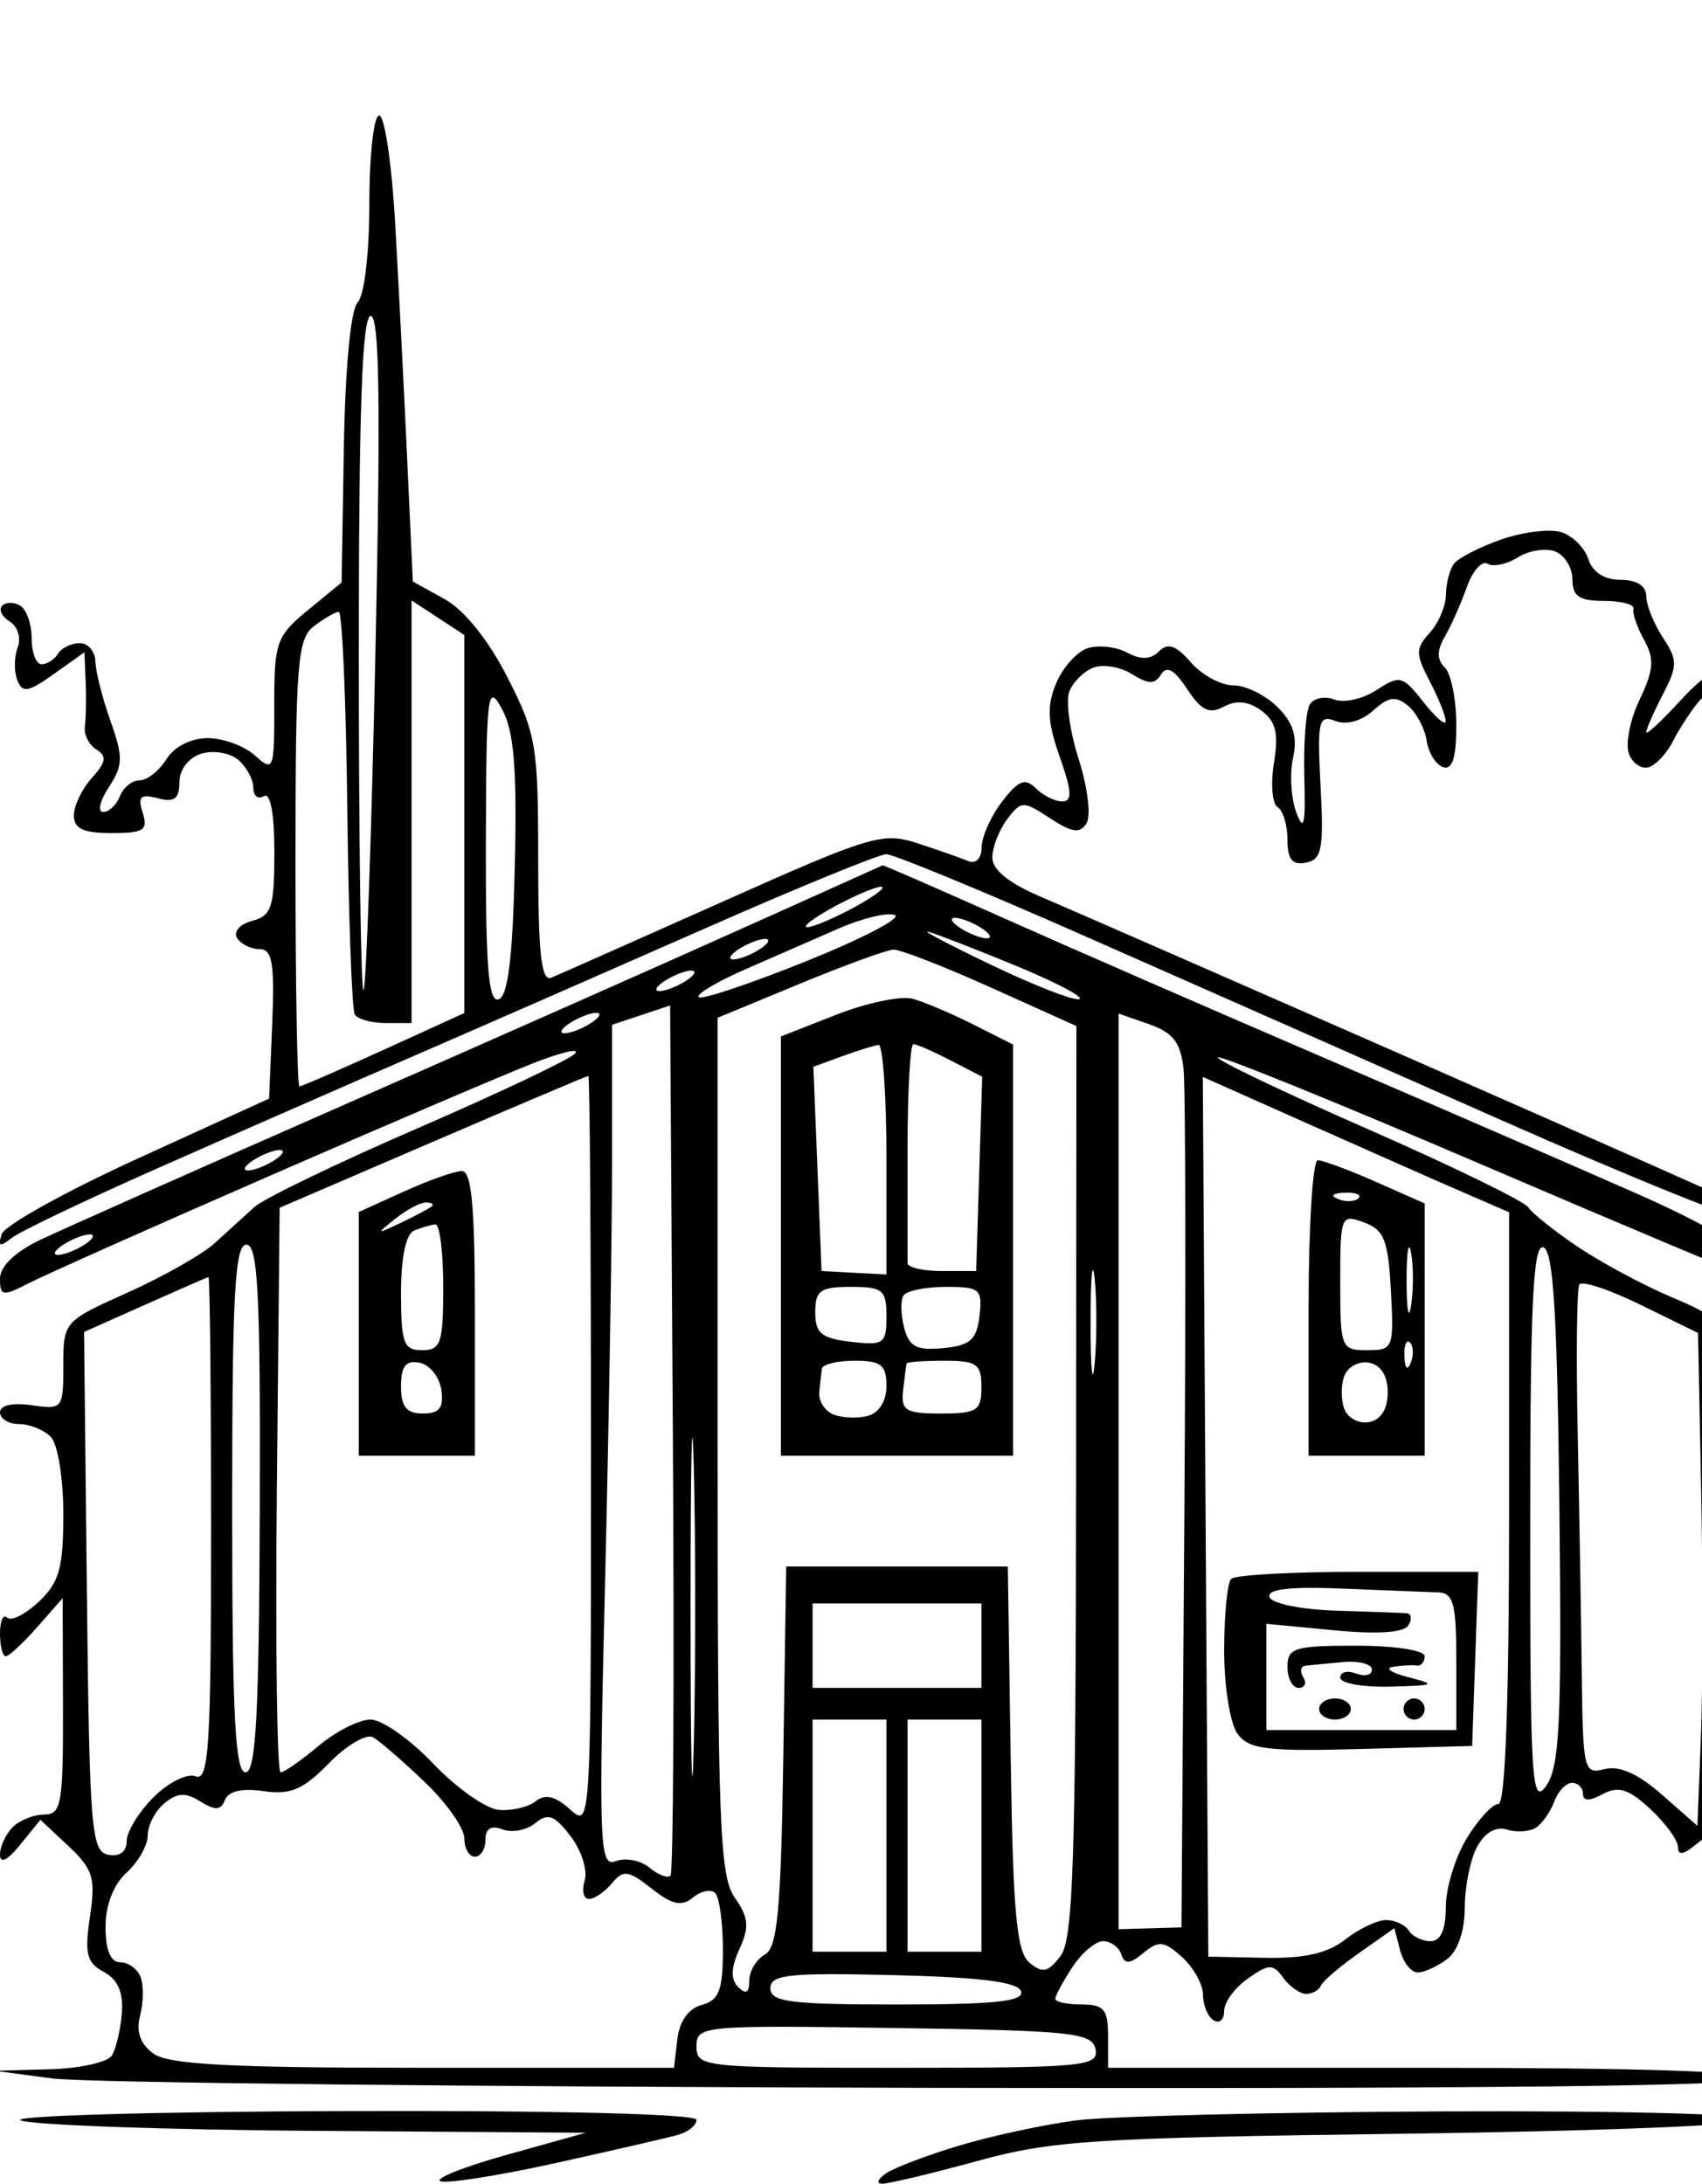
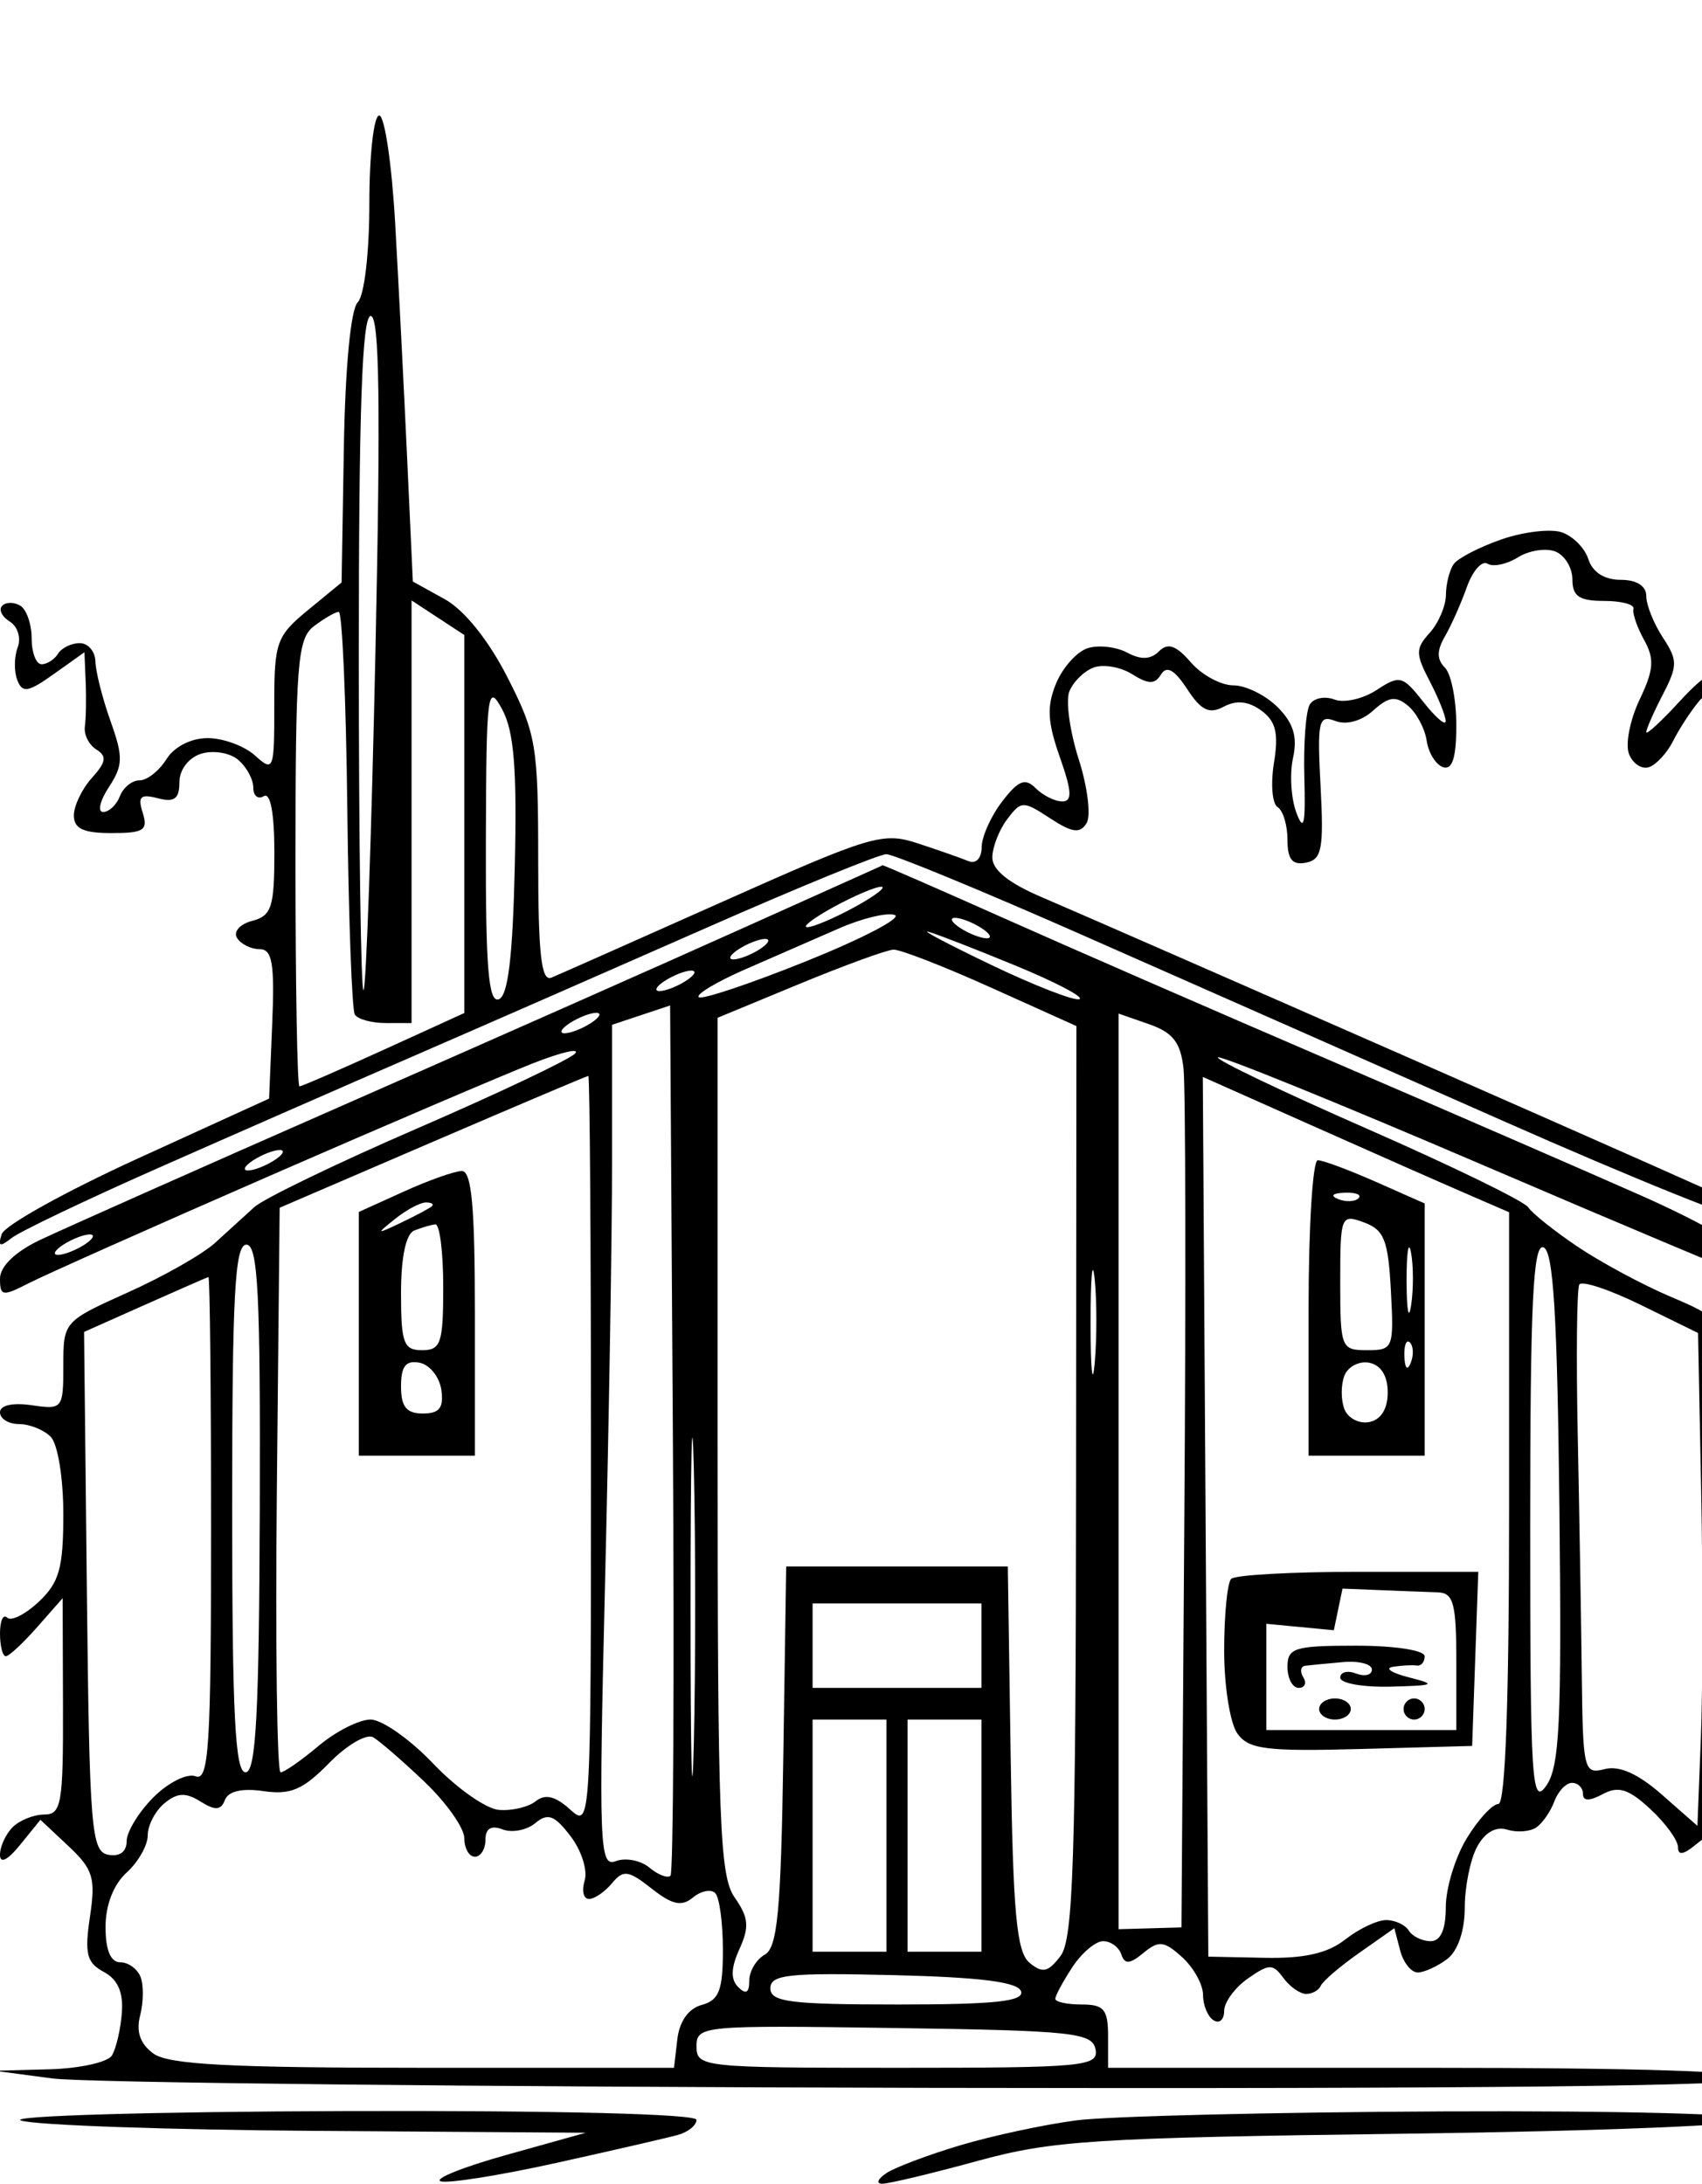
<svg xmlns="http://www.w3.org/2000/svg" version="1.0" width="403.2pt" height="517.359pt" viewBox="0 0 403.2 517.359" preserveAspectRatio="xMidYMid meet">
  <g transform="translate(0,517.359) scale(0.005,-0.005)" fill="#000000" stroke="none">
    <path d="M17967 98000 c-257 0 -467 -1867 -467 -4150 0 -2357 -238 -4388 -551 -4701 -332 -332 -594 -3086 -658 -6913 l-106 -6361 -1597 -1312 c-1494 -1229 -1597 -1519 -1593 -4515 5 -3071 -33 -3169 -909 -2375 -503 455 -1514 827 -2246 827 -790 0 -1586 -407 -1956 -1000 -344 -550 -915 -1000 -1270 -1000 -355 0 -775 -337 -933 -750 -158 -412 -515 -750 -792 -750 -277 0 -156 531 269 1179 675 1030 685 1427 79 3125 -381 1071 -703 2340 -715 2821 -12 481 -346 875 -742 875 -397 0 -860 -225 -1030 -500 -170 -275 -521 -500 -780 -500 -258 0 -470 549 -470 1220 0 672 -240 1369 -533 1551 -294 181 -681 182 -861 2 -180 -180 -20 -517 356 -750 376 -232 545 -782 377 -1223 -169 -440 -179 -1136 -21 -1547 242 -631 512 -586 1734 284 l1448 1031 59 -1409 c33 -775 16 -1723 -38 -2106 -54 -383 192 -875 546 -1094 506 -313 461 -599 -212 -1343 -470 -520 -855 -1321 -855 -1780 0 -625 450 -836 1784 -836 1530 0 1740 136 1479 959 -246 776 -110 907 716 691 783 -204 1021 -27 1021 758 0 593 431 1161 1024 1350 563 178 1351 53 1750 -278 399 -331 726 -926 726 -1321 0 -395 225 -579 500 -409 312 193 500 -809 500 -2662 0 -2598 -132 -3006 -1050 -3246 -579 -151 -902 -514 -721 -808 182 -294 664 -534 1072 -534 601 0 715 -677 596 -3539 l-147 -3540 -6212 -2835 c-3416 -1560 -6322 -3173 -6456 -3586 -191 -586 -90 -627 462 -189 388 309 3519 1804 6956 3324 3438 1520 8950 3936 12250 5369 3300 1433 9519 4156 13820 6051 4301 1895 8092 3445 8425 3445 333 0 4464 -1702 9180 -3782 4716 -2080 13699 -6049 19962 -8821 6263 -2772 11531 -4895 11708 -4719 177 177 228 394 113 483 -114 89 -7183 3227 -15708 6973 -8525 3747 -16569 7267 -17875 7822 -1588 674 -2370 1304 -2359 1901 9 491 327 1304 708 1807 662 873 752 875 2027 39 1049 -687 1419 -737 1729 -236 217 351 51 1713 -369 3026 -420 1313 -622 2757 -449 3209 174 451 688 964 1143 1138 455 175 1278 37 1828 -307 788 -492 1082 -495 1379 -13 266 429 634 222 1234 -694 669 -1021 1049 -1203 1736 -836 597 320 1168 261 1777 -184 691 -506 829 -1072 602 -2472 -163 -999 -85 -1946 172 -2104 257 -159 467 -855 467 -1546 0 -929 228 -1213 875 -1086 754 147 850 647 694 3611 -164 3116 -98 3409 697 3104 526 -202 1247 -4 1797 494 731 661 1067 707 1648 226 401 -333 799 -1078 884 -1655 85 -577 436 -1142 780 -1256 436 -143 625 457 625 1986 0 1206 -243 2435 -541 2733 -388 388 -388 805 0 1475 297 514 765 1566 1040 2339 274 773 715 1272 980 1108 264 -163 910 -29 1434 299 525 328 1322 455 1771 283 449 -173 816 -771 816 -1329 0 -796 326 -1016 1500 -1016 825 0 1452 -169 1394 -375 -59 -206 168 -870 504 -1475 498 -897 459 -1417 -215 -2829 -454 -952 -680 -2107 -504 -2567 177 -460 603 -744 946 -631 344 113 859 670 1145 1238 285 568 832 1409 1215 1870 382 461 1105 731 1605 601 501 -131 910 -59 910 161 0 220 -393 551 -874 735 -617 237 -1350 -185 -2500 -1439 -894 -976 -1626 -1654 -1626 -1507 0 147 352 949 783 1781 710 1373 710 1624 0 2708 -431 656 -783 1539 -783 1961 0 480 -456 768 -1216 768 -767 0 -1331 360 -1526 974 -170 536 -747 1114 -1282 1283 -534 170 -1817 14 -2849 -346 -1032 -361 -2042 -882 -2244 -1158 -202 -277 -371 -935 -375 -1464 -5 -528 -350 -1338 -767 -1799 -679 -750 -679 -994 -3 -2290 415 -797 757 -1649 759 -1892 2 -244 -471 160 -1051 897 -991 1260 -1123 1294 -2224 573 -643 -422 -1542 -624 -1996 -450 -455 175 -980 70 -1167 -233 -188 -303 -304 -1855 -260 -3448 63 -2250 -22 -2625 -378 -1677 -252 671 -323 1837 -157 2592 219 1000 21 1653 -731 2405 -568 568 -1513 1033 -2099 1033 -587 0 -1492 490 -2011 1089 -703 810 -1090 944 -1511 523 -392 -392 -853 -411 -1507 -61 -519 277 -1360 372 -1870 210 -510 -162 -1184 -913 -1497 -1670 -447 -1079 -410 -1828 174 -3483 575 -1630 601 -2108 116 -2108 -345 0 -910 281 -1255 625 -502 500 -819 376 -1589 -625 -529 -687 -967 -1662 -973 -2167 -6 -535 -271 -809 -636 -657 -344 142 -1419 519 -2389 837 -1661 545 -2201 384 -9250 -2763 -4117 -1838 -7767 -3457 -8111 -3599 -479 -198 -625 1101 -625 5560 0 5444 -94 6001 -1461 8678 -900 1762 -2041 3181 -2970 3696 l-1509 834 -273 5916 c-150 3253 -403 8221 -563 11040 -160 2819 -500 5125 -757 5125z m-402 -9500 c414 0 474 -4211 224 -15859 -187 -8722 -441 -15959 -564 -16083 -124 -124 -225 7013 -225 15859 0 11614 157 16083 565 16083z m3185 -14296 l1250 -819 0 -8955 0 -8955 -3812 -1738 c-2097 -955 -3897 -1737 -4000 -1737 -104 0 -188 4756 -188 10570 0 9480 90 10638 875 11234 481 365 1010 671 1174 680 165 9 348 -4191 406 -9332 59 -5141 219 -9529 356 -9750 136 -221 797 -402 1469 -402 l1220 0 0 10012 0 10011 1250 -819z m3035 -4328 c571 -1051 713 -2805 605 -7459 -99 -4320 -321 -6145 -765 -6293 -482 -160 -620 1542 -605 7459 19 7081 77 7562 765 6293z" />
    <path d="M41820 62473 c-39 -15 -2995 -1344 -6570 -2953 -3575 -1609 -12125 -5396 -19000 -8417 -6875 -3021 -13344 -5897 -14375 -6390 -1162 -557 -1875 -1248 -1875 -1818 0 -842 117 -860 1375 -215 756 388 5875 2669 11375 5069 5500 2400 11125 4804 12500 5343 1375 539 2269 743 1986 455 -282 -289 -3638 -1879 -7456 -3534 -3819 -1655 -7300 -3337 -7736 -3738 -437 -401 -1277 -1166 -1868 -1701 -591 -535 -2447 -1588 -4125 -2341 -3031 -1361 -3051 -1383 -3051 -3465 0 -2043 -37 -2089 -1500 -1875 -900 132 -1500 -2 -1500 -336 0 -306 405 -557 900 -557 495 0 1170 -270 1500 -600 336 -336 600 -1947 600 -3663 0 -2559 -191 -3242 -1162 -4154 -639 -601 -1314 -940 -1500 -754 -186 186 -338 -150 -338 -746 0 -596 123 -1083 274 -1083 151 0 819 619 1484 1375 l1210 1375 16 -5125 c14 -4608 -75 -5125 -884 -5125 -495 0 -1170 -270 -1500 -600 -330 -330 -600 -917 -600 -1305 0 -442 358 -265 958 475 l957 1180 1331 -1248 c1166 -1094 1292 -1507 1016 -3344 -262 -1753 -155 -2180 655 -2614 664 -355 933 -967 856 -1949 -62 -787 -274 -1693 -472 -2013 -198 -320 -1528 -614 -2956 -652 l-2595 -71 2750 -365 c1513 -202 20244 -401 41625 -444 26328 -52 38875 88 38875 436 0 341 -5144 514 -15250 514 l-15250 0 0 1500 c0 1267 -194 1500 -1250 1500 -687 0 -1250 120 -1250 268 0 147 363 822 808 1500 444 677 1100 1232 1458 1232 358 0 745 -281 861 -625 164 -486 398 -470 1051 69 726 599 977 571 1831 -202 545 -494 991 -1299 991 -1790 0 -491 225 -1032 500 -1202 275 -170 500 29 500 442 0 413 506 1106 1125 1539 1004 703 1184 706 1680 28 305 -417 793 -759 1083 -759 291 0 604 177 695 393 92 216 913 917 1824 1557 l1657 1164 276 -1057 c152 -581 532 -1050 843 -1041 312 9 938 298 1392 643 497 379 825 1342 825 2424 0 988 261 2284 580 2880 367 686 891 988 1425 822 465 -144 1086 -99 1381 101 296 200 682 758 860 1239 177 481 555 875 838 875 284 0 516 -233 516 -518 0 -352 301 -356 942 -13 740 396 1222 244 2250 -709 719 -667 1308 -1476 1308 -1797 0 -407 254 -376 831 101 648 535 878 548 1042 61 116 -344 529 -625 919 -625 389 0 708 201 708 447 0 245 -337 576 -750 734 -567 217 -750 1133 -750 3742 0 2461 216 3634 750 4077 413 342 750 813 750 1046 0 232 -337 293 -750 135 -630 -242 -750 385 -750 3920 0 2926 224 4504 734 5178 404 534 741 1140 750 1346 9 206 -321 375 -734 375 -556 0 -750 585 -750 2268 0 2230 -39 2284 -2375 3278 -1306 556 -3275 1616 -4375 2356 -1100 740 -2154 1580 -2342 1868 -188 287 -3617 1958 -7621 3714 -4003 1755 -7190 3280 -7081 3389 109 109 5743 -2180 12520 -5087 6776 -2907 12439 -5286 12584 -5286 145 0 191 363 102 807 -96 478 -2204 1712 -5162 3023 -2750 1218 -9387 4102 -14750 6408 -5362 2305 -12306 5333 -15430 6727 -3125 1394 -5712 2523 -5750 2508z m-70 -1015 c275 0 -287 -431 -1250 -958 -962 -527 -1975 -958 -2250 -958 -275 0 288 431 1250 958 963 527 1975 958 2250 958z m645 -1339 c355 -133 -1534 -1118 -4198 -2190 -2664 -1072 -4955 -1838 -5091 -1702 -136 136 853 728 2198 1315 1345 587 3346 1461 4446 1942 1100 482 2290 767 2645 635z m2855 -134 c275 0 838 -218 1250 -485 413 -267 525 -485 250 -485 -275 0 -837 218 -1250 485 -412 267 -525 485 -250 485z m-1250 -663 c413 -116 2291 -847 4174 -1625 1883 -778 3217 -1483 2965 -1567 -252 -84 -2130 647 -4174 1625 -2043 979 -3377 1684 -2965 1567z m-7750 -337 c275 0 163 -218 -250 -485 -412 -267 -975 -485 -1250 -485 -275 0 -162 218 250 485 413 267 975 485 1250 485z m6083 -507 c320 12 2402 -798 4625 -1800 l4042 -1821 -16 -21554 c-13 -17946 -136 -21712 -734 -22502 -589 -778 -855 -837 -1473 -323 -612 508 -781 2339 -891 9699 l-136 9073 -5250 0 -5250 0 -137 -8987 c-111 -7302 -275 -9064 -875 -9400 -406 -227 -738 -784 -738 -1238 0 -575 -159 -666 -524 -301 -365 365 -347 912 60 1805 476 1044 434 1495 -226 2437 -714 1020 -810 3552 -810 21420 l0 20264 3875 1603 c2131 881 4137 1613 4458 1625z m-9583 -993 c275 0 163 -218 -250 -485 -412 -267 -975 -485 -1250 -485 -275 0 -162 218 250 485 413 267 975 485 1250 485z m-869 -22146 c71 -11272 21 -20604 -113 -20738 -134 -134 -584 39 -1000 384 -415 345 -1132 482 -1592 306 -775 -298 -813 686 -507 13275 182 7478 331 16466 331 19974 l0 6377 1375 458 1375 459 131 -20495z m-3631 20146 c275 0 163 -218 -250 -485 -412 -267 -975 -485 -1250 -485 -275 0 -162 218 250 485 413 267 975 485 1250 485z m26199 -542 c1122 -391 1489 -865 1625 -2099 97 -877 115 -10391 40 -21143 l-137 -19549 -1488 -43 -1489 -42 0 21690 0 21691 1449 -505z m-26574 -2448 c69 3 125 -8017 125 -17822 0 -17740 -5 -17824 -991 -16931 -699 632 -1177 747 -1625 389 -349 -278 -1135 -464 -1747 -412 -613 51 -2010 1036 -3105 2187 -1096 1152 -2434 2094 -2974 2094 -540 0 -1650 -562 -2467 -1250 -817 -687 -1625 -1250 -1796 -1250 -171 0 -251 6019 -178 13375 l133 13375 7250 3120 c3988 1716 7306 3123 7375 3125z m34245 -2332 c2821 -1257 6086 -2700 7255 -3206 l2125 -921 0 -14018 c0 -9147 -176 -14018 -507 -14018 -279 0 -954 -731 -1498 -1625 -545 -894 -992 -2356 -993 -3250 -1 -1081 -243 -1625 -722 -1625 -397 0 -860 225 -1030 500 -170 275 -654 500 -1076 500 -421 0 -1293 -415 -1938 -921 -832 -655 -1940 -906 -3828 -867 l-2658 55 -130 20841 -131 20840 5131 -2285z m-48870 -1178 c275 0 163 -218 -250 -485 -412 -267 -975 -485 -1250 -485 -275 0 -162 218 250 485 413 267 975 485 1250 485z m-9000 -4000 c275 0 163 -218 -250 -485 -412 -267 -975 -485 -1250 -485 -275 0 -162 218 250 485 413 267 975 485 1250 485z m7424 -485 c549 0 667 -2327 634 -12500 -32 -9734 -181 -12500 -675 -12500 -494 0 -633 2744 -633 12500 0 10153 127 12500 674 12500z m40189 -1612 c108 -1024 109 -2824 4 -4000 -106 -1176 -194 -338 -196 1862 -1 2200 85 3162 192 2138z m21262 1487 c472 -157 658 -3172 759 -12319 112 -10173 12 -12285 -625 -13195 -687 -980 -759 193 -759 12319 0 10500 135 13358 625 13195z m-63250 -1408 c69 18 125 -5360 125 -11951 0 -10285 -103 -11945 -728 -11705 -403 155 -1294 -288 -2000 -993 -699 -700 -1272 -1637 -1272 -2082 0 -502 -333 -745 -875 -641 -801 154 -886 1213 -1009 12469 l-133 12301 2883 1285 c1586 706 2940 1299 3009 1317z m67872 -1325 l2706 -1327 148 -7533 c82 -4142 75 -9396 -15 -11675 l-163 -4143 -1684 1479 c-1129 991 -2022 1389 -2711 1209 -981 -256 -1031 -52 -1083 4415 -30 2576 -117 7721 -193 11433 -76 3713 -43 6912 75 7110 117 198 1431 -238 2920 -968z m-44874 -7737 c86 -3491 86 -9341 1 -13000 -86 -3660 -156 -805 -156 6345 0 7150 70 10145 155 6655z m9627 -6405 l4000 0 0 -2000 0 -2000 -4000 0 -4000 0 0 2000 0 2000 4000 0z m-2250 -5500 l1750 0 0 -5500 0 -5500 -1750 0 -1750 0 0 5500 0 5500 1750 0z m4500 0 l1750 0 0 -5500 0 -5500 -1750 0 -1750 0 0 5500 0 5500 1750 0z m-27070 -840 c313 -183 1414 -1137 2445 -2121 1031 -984 1874 -2183 1875 -2664 0 -481 225 -875 500 -875 275 0 500 362 500 803 0 537 270 700 813 492 448 -172 1144 -38 1548 297 597 496 907 382 1671 -617 516 -674 817 -1619 669 -2100 -148 -481 -56 -875 204 -875 260 0 750 334 1089 743 540 650 774 619 1882 -253 978 -769 1422 -865 1957 -421 380 315 854 409 1054 209 200 -201 363 -1414 363 -2696 0 -1909 -182 -2381 -1000 -2602 -627 -169 -1059 -776 -1158 -1625 l-158 -1355 -11872 0 c-9178 0 -12080 153 -12794 675 -627 458 -829 1037 -630 1798 161 618 172 1439 24 1825 -148 386 -582 702 -965 702 -457 0 -697 576 -697 1673 0 1037 380 2016 1000 2577 550 498 1000 1293 1000 1766 0 474 356 1157 791 1518 605 502 1004 522 1705 84 705 -440 972 -423 1163 76 159 414 816 563 1827 415 1277 -188 1871 66 3102 1325 837 856 1778 1408 2092 1226z m24654 -11269 c4119 -100 5895 -325 6042 -766 158 -477 -1224 -625 -5834 -625 -5093 0 -6042 120 -6042 766 0 652 867 745 5834 625z m35 -2505 c8462 -123 9384 -221 9536 -1011 156 -809 -555 -875 -9368 -875 -9238 0 -9537 32 -9537 1011 0 984 254 1007 9369 875z" />
-     <path d="M43250 56149 c-550 152 -2181 -187 -3625 -753 l-2625 -1030 0 -9933 0 -9933 5500 0 5500 0 0 9740 0 9740 -1875 946 c-1031 520 -2325 1070 -2875 1223z m-1625 -2188 c206 21 375 -2416 375 -5418 l0 -5456 -1538 81 -1537 82 -194 4840 -193 4839 1356 496 c746 273 1525 514 1731 536z m1650 39 c151 0 947 -348 1768 -772 l1494 -773 -144 -4602 -143 -4603 -1625 0 c-894 0 -1625 169 -1625 375 0 206 0 2625 0 5375 0 2750 124 5000 275 5000z m-2962 -11500 c1514 0 1687 -143 1687 -1400 0 -1295 -126 -1385 -1687 -1202 -1395 163 -1688 406 -1688 1399 0 1033 239 1203 1688 1203z m4500 0 c1618 0 1741 -106 1595 -1375 -130 -1132 -434 -1402 -1718 -1527 -1258 -122 -1616 63 -1851 962 -160 612 -176 1299 -35 1527 140 227 1044 413 2009 413z m-4313 -3500 c1247 0 1500 -201 1500 -1192 0 -718 -351 -1283 -883 -1422 -486 -127 -1217 -97 -1625 66 -408 164 -712 636 -675 1048 37 413 94 919 125 1125 32 206 733 375 1558 375z m4250 0 c1533 0 1750 -155 1750 -1250 0 -1116 -206 -1250 -1916 -1250 -1691 0 -1902 132 -1792 1125 69 619 143 1181 166 1250 23 69 830 125 1792 125z" />
    <path d="M21875 47989 c-344 -6 -1581 -445 -2750 -976 l-2125 -964 0 -5775 0 -5774 2750 0 2750 0 0 6750 c0 5073 -155 6747 -625 6739z m-1696 -1489 c268 0 394 -82 279 -182 -114 -101 -770 -450 -1458 -778 -1179 -561 -1195 -551 -279 182 533 428 1190 778 1458 778z m446 -1039 c206 21 375 -1311 375 -2961 0 -2667 -111 -3000 -1000 -3000 -877 0 -1000 333 -1000 2708 0 1699 233 2803 625 2961 344 139 794 270 1000 292z m-750 -6554 c481 -92 947 -671 1035 -1287 121 -851 -89 -1120 -875 -1120 -779 0 -1035 319 -1035 1287 0 955 225 1243 875 1120z" />
    <path d="M62436 48500 c-240 0 -436 -3150 -436 -7000 l0 -7000 2750 0 2750 0 0 5977 0 5976 -2314 1024 c-1272 562 -2510 1023 -2750 1023z m1272 -1539 c527 21 823 -97 657 -263 -167 -166 -598 -184 -959 -40 -399 160 -280 279 302 303z m917 -1407 c956 -352 1147 -837 1275 -3234 145 -2729 109 -2820 -1125 -2820 -1235 0 -1275 101 -1275 3234 0 3143 32 3222 1125 2820z m2227 -1422 c119 -615 122 -1740 7 -2500 -115 -760 -212 -257 -216 1118 -4 1375 90 1997 209 1382z m-50 -4267 c166 -167 184 -598 40 -959 -160 -399 -279 -280 -303 302 -21 527 97 823 263 657z m-1929 -960 c554 -106 877 -624 877 -1405 0 -781 -323 -1299 -877 -1405 -482 -93 -1012 185 -1178 618 -166 433 -166 1141 0 1574 166 433 696 711 1178 618z" />
-     <path d="M64354 29000 c-3128 0 -5837 -150 -6021 -333 -183 -184 -333 -1716 -333 -3405 0 -1689 284 -3460 632 -3935 542 -742 1378 -844 5875 -721 l5243 144 145 4125 145 4125 -5686 0z m-747 -796 c2004 -83 4037 -163 4518 -178 741 -22 875 -524 875 -3276 l0 -3250 -4500 0 -4500 0 0 2518 0 2519 3197 -306 c2062 -198 3315 -116 3530 231 182 296 150 554 -72 573 -223 20 -1736 76 -3364 125 -1638 50 -3040 337 -3142 643 -126 378 962 505 3458 401z" />
+     <path d="M64354 29000 c-3128 0 -5837 -150 -6021 -333 -183 -184 -333 -1716 -333 -3405 0 -1689 284 -3460 632 -3935 542 -742 1378 -844 5875 -721 l5243 144 145 4125 145 4125 -5686 0z m-747 -796 c2004 -83 4037 -163 4518 -178 741 -22 875 -524 875 -3276 l0 -3250 -4500 0 -4500 0 0 2518 0 2519 3197 -306 z" />
    <path d="M64250 25500 c-2917 0 -3250 -103 -3250 -1000 0 -550 238 -1000 530 -1000 291 0 390 225 220 500 -170 275 -127 522 95 550 223 27 1024 105 1780 172 756 68 1375 -91 1375 -353 0 -262 -338 -346 -750 -188 -412 158 -750 70 -750 -197 0 -266 1069 -457 2375 -425 2120 53 2214 100 875 441 -825 210 -1162 435 -750 500 413 65 919 92 1125 59 206 -32 375 166 375 441 0 282 -1417 500 -3250 500z" />
    <path d="M63250 23000 c-412 0 -750 -225 -750 -500 0 -275 338 -500 750 -500 413 0 750 225 750 500 0 275 -337 500 -750 500z" />
    <path d="M67000 23000 c-275 0 -500 -225 -500 -500 0 -275 225 -500 500 -500 275 0 500 225 500 500 0 275 -225 500 -500 500z" />
    <path d="M16375 3450 c-9144 -27 -16062 -230 -15375 -450 688 -220 6988 -440 14000 -489 l12750 -88 -3744 -1047 c-2060 -576 -3466 -1139 -3126 -1253 340 -113 2812 280 5494 874 2682 594 5270 1190 5751 1325 481 135 875 455 875 712 0 280 -6640 446 -16625 416z" />
    <path d="M68375 3434 c-8044 -36 -15862 -227 -17375 -424 -1512 -197 -3987 -728 -5500 -1180 -1512 -451 -3087 -1045 -3500 -1318 -412 -273 -505 -500 -205 -504 300 -5 2325 479 4500 1074 3583 980 5495 1102 20330 1296 9315 122 16375 410 16375 668 0 263 -6152 426 -14625 388z" />
  </g>
</svg>